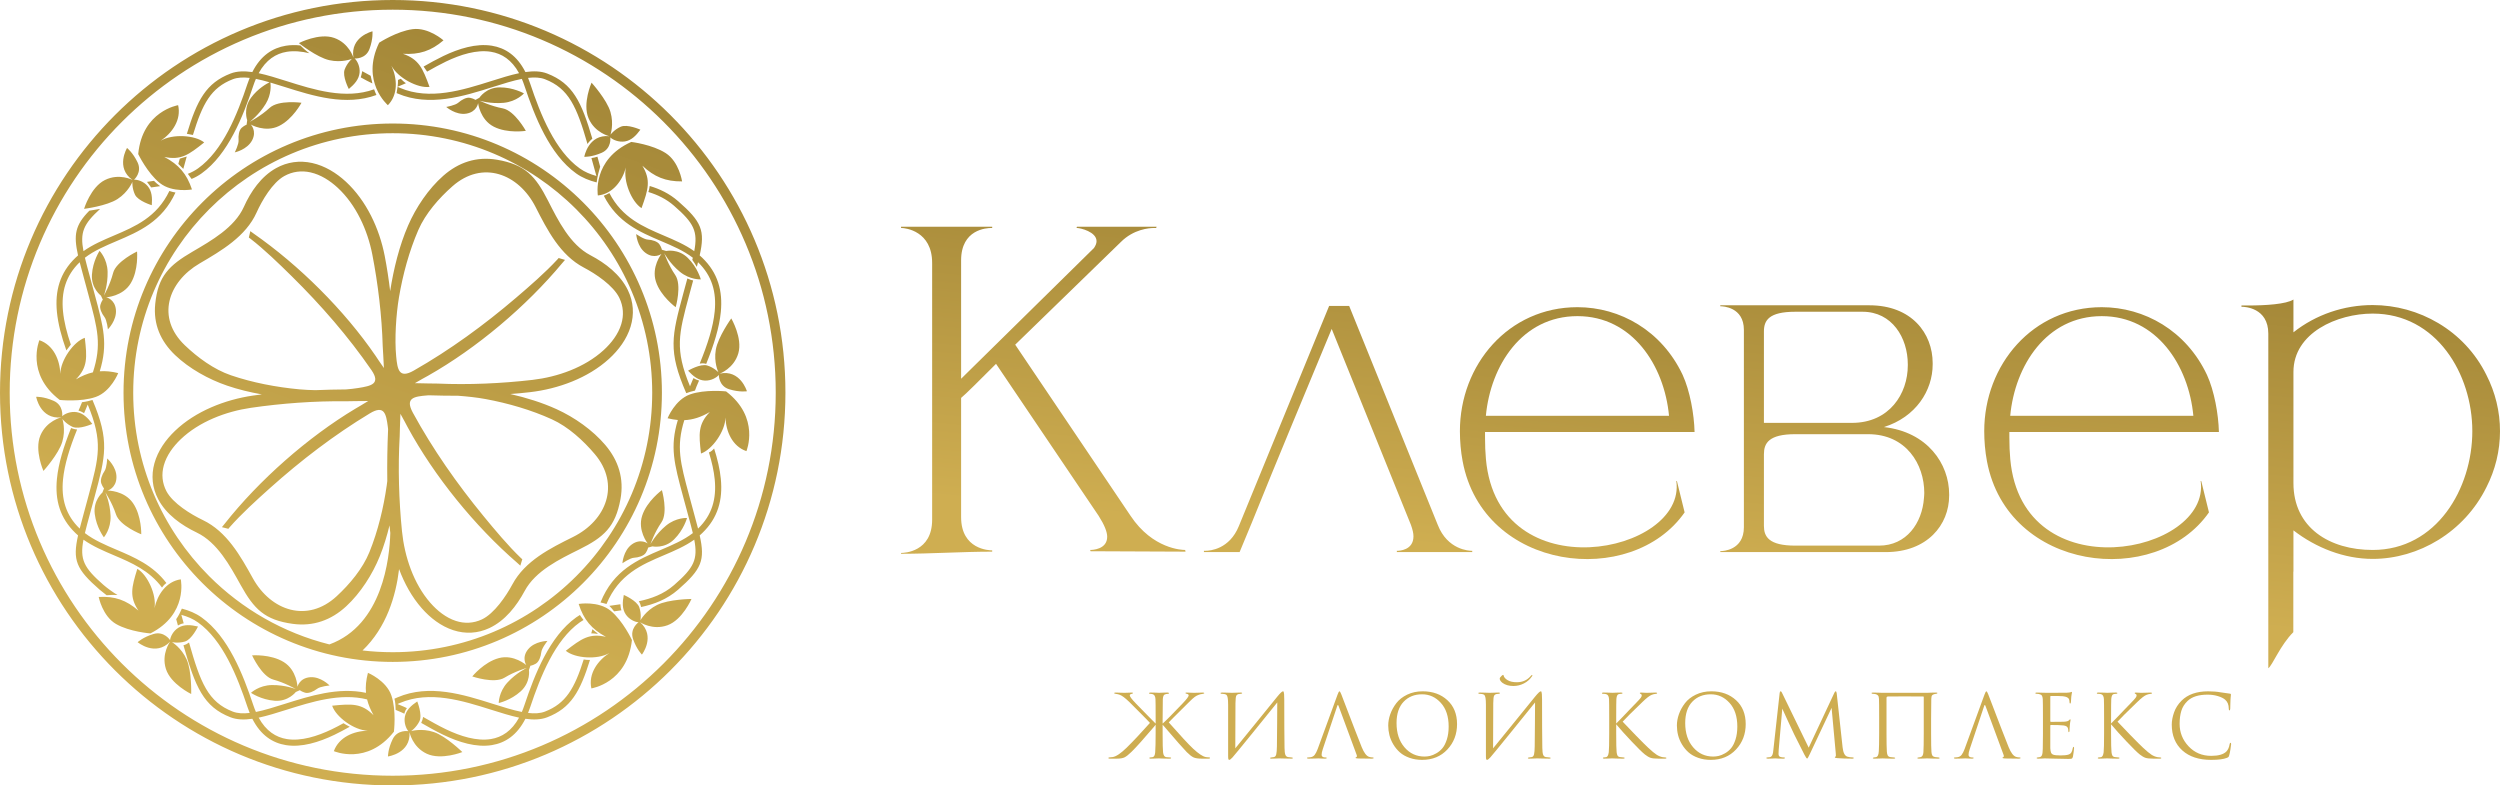
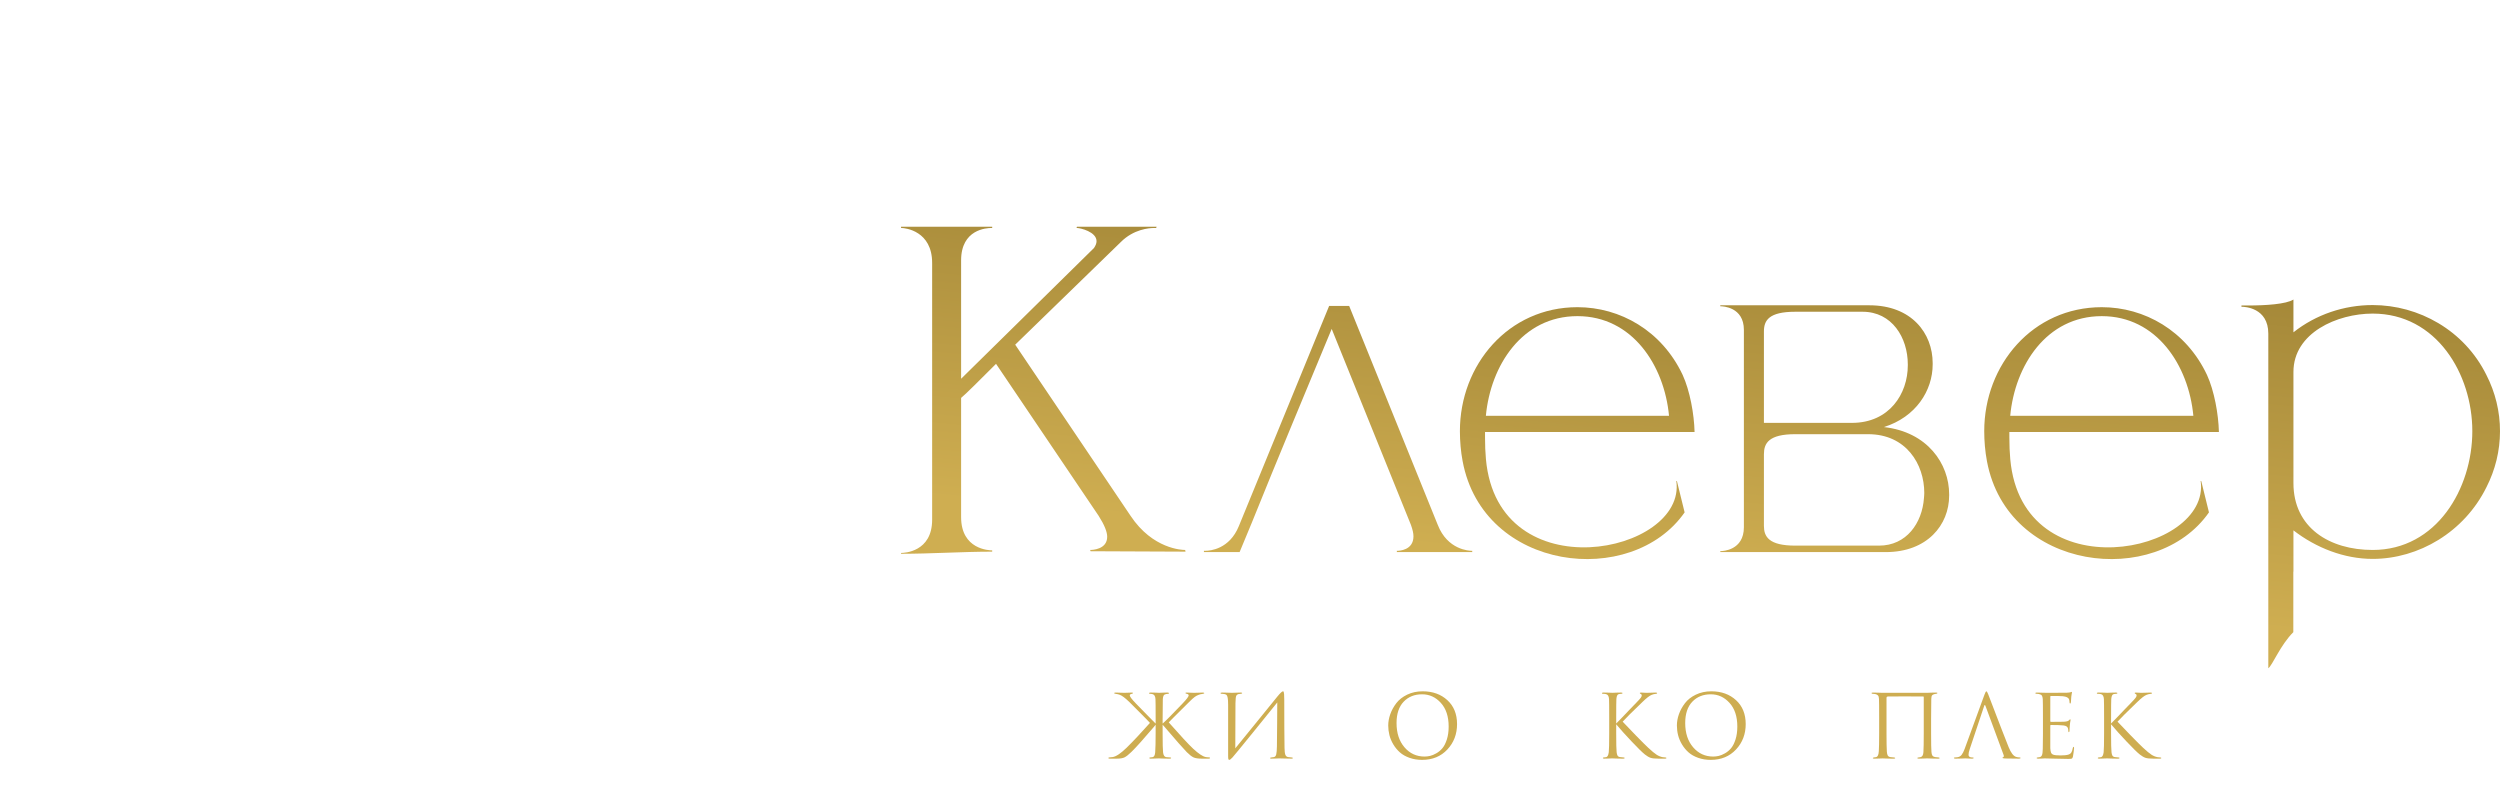
<svg xmlns="http://www.w3.org/2000/svg" xmlns:xlink="http://www.w3.org/1999/xlink" xml:space="preserve" width="271.229mm" height="85.212mm" version="1.1" style="shape-rendering:geometricPrecision; text-rendering:geometricPrecision; image-rendering:optimizeQuality; fill-rule:evenodd; clip-rule:evenodd" viewBox="0 0 8555.6 2687.91">
  <defs>
    <style type="text/css"> .fil3 {fill:#CEAD51;fill-rule:nonzero} .fil2 {fill:url(#id0)} .fil1 {fill:url(#id1)} .fil0 {fill:url(#id2)} </style>
    <linearGradient id="id0" gradientUnits="userSpaceOnUse" x1="4097.88" y1="1861.01" x2="4300.14" y2="39.34">
      <stop offset="0" style="stop-opacity:1; stop-color:#CFAE51" />
      <stop offset="1" style="stop-opacity:1; stop-color:#826924" />
    </linearGradient>
    <linearGradient id="id1" gradientUnits="userSpaceOnUse" xlink:href="#id0" x1="5891.85" y1="1967.28" x2="6094.85" y2="-93.47"> </linearGradient>
    <linearGradient id="id2" gradientUnits="userSpaceOnUse" xlink:href="#id0" x1="844.8" y1="1928.72" x2="2013.5" y2="-1356.2"> </linearGradient>
  </defs>
  <g id="Слой_x0020_1">
    <g id="_2253233511872">
-       <path class="fil0" d="M2279.74 858.91c0,0 40.92,-9.01 74.26,23.84 33.4,32.84 44.34,73.34 44.34,73.34 0,0 -37.42,2.26 -71.92,-26.23 -34.52,-28.5 -53.34,-63.42 -53.34,-63.42 0,0 14.13,40.48 37.66,74.58 23.5,34.09 1.65,110.34 1.65,110.34 0,0 -51.53,-37.45 -67.69,-87.74 -16.14,-50.33 18.95,-94.72 18.95,-94.72 0,0 -24.27,18.3 -54.03,-3.12 -29.69,-21.47 -32.39,-64.79 -32.39,-64.79 0,0 25.74,18.31 39.95,18.99 14.19,0.68 33.15,6.03 39.93,16.63 6.79,10.58 8.02,18.06 8.02,18.06l14.61 4.24zm-935.79 -436.2c254.37,0 484.7,103.13 651.41,269.84 166.7,166.7 269.83,397.03 269.83,651.41 0,254.37 -103.13,484.7 -269.83,651.41 -166.71,166.7 -397.04,269.83 -651.41,269.83 -254.38,0 -484.71,-103.13 -651.4,-269.83 -166.71,-166.71 -269.82,-397.04 -269.82,-651.41 0,-254.39 103.12,-484.71 269.82,-651.41 166.69,-166.71 397.03,-269.84 651.4,-269.84zm627.96 293.29c-160.69,-160.69 -382.73,-260.11 -627.96,-260.11 -245.22,0 -467.25,99.42 -627.95,260.11 -160.69,160.68 -260.11,382.71 -260.11,627.96 0,245.23 99.42,467.26 260.11,627.95 111.73,111.71 253.08,193.78 411.26,233.45 182.3,-66.32 206.13,-295.38 208.47,-381.48 -0.6,-4.75 -1.14,-9.49 -1.61,-14.23 -0.39,-3.89 -0.78,-7.77 -1.13,-11.69 -8.7,36.1 -19.55,71.84 -33.3,105.78 -25.11,62.09 -65.92,126 -115.13,171.39 -50.92,47.03 -112.63,69.32 -182.17,59.89 -96.66,-13.11 -133.2,-50.86 -178.82,-133.09 -36.53,-65.78 -79.7,-145.6 -150.12,-179.35 -52.37,-25.09 -104.56,-61.86 -132.15,-114.41 -20.33,-38.69 -24.5,-80.69 -12.88,-122.65 11.85,-42.86 38.67,-80.61 70.48,-111.04 70.51,-67.47 171.17,-106.76 266.61,-120.7 10.16,-1.5 20.34,-2.86 30.54,-4.13 -40.39,-7.16 -80.55,-16.83 -118.74,-29.88 -63.34,-21.63 -129.75,-58.39 -178.13,-104.66 -49.52,-47.34 -74.94,-105.44 -68.03,-174.67 9.54,-95.81 47.77,-132.44 127.65,-179.18 63.96,-37.43 144.1,-82.93 175.58,-152.96 23.67,-52.69 59.02,-104.32 110.58,-132.98 38.4,-21.31 80.67,-26.95 123.4,-17.47 43.44,9.65 82.71,33.88 115.16,63.83 70.54,65.11 114.83,160.72 132.99,253.91 7.77,39.84 13.81,80.23 18.69,120.69 11.99,-77.06 31.59,-155.84 61.44,-224.6 26.87,-61.95 69.53,-125.44 120.22,-170.05 52.56,-46.27 114.21,-66.8 183.93,-55 96.69,16.36 131.91,56.16 174.77,140.34 34.31,67.4 75.17,149.94 144.69,186.35 51.83,27.16 102.69,66.09 128.62,119.96 19.17,39.81 22.03,82.41 9.16,124.5 -13.11,42.92 -40.95,80.29 -73.79,110.24 -72.37,66 -173.99,102.85 -270.16,114.05 -22.49,2.61 -45.1,4.69 -67.73,6.35 54.51,12.49 108.95,29.36 158.55,51.95 61.08,27.83 123.34,71.47 166.71,122.69 45.12,53.28 64.52,115.02 51.87,184.64 -17.52,96.1 -57.14,130.89 -141.45,172.74 -67.48,33.47 -149.56,73.07 -186.54,141.99 -27.51,51.24 -66.76,101.69 -120.62,126.89 -39.64,18.57 -82.03,20.85 -123.49,7.4 -42.41,-13.74 -79.04,-42.18 -108.18,-75.35 -33.69,-38.38 -59.31,-84.65 -77.47,-133.78 -10.98,91.56 -42.94,199.88 -125.08,278.42 33.89,3.92 68.37,5.96 103.31,5.96 245.23,0 467.27,-99.42 627.96,-260.1 160.68,-160.69 260.09,-382.72 260.09,-627.95 0,-245.24 -99.41,-467.27 -260.09,-627.96zm-627.96 -716.01c371.11,0 707.12,150.45 950.31,393.64 243.2,243.21 393.64,579.2 393.64,950.33 0,371.11 -150.44,707.11 -393.64,950.31 -243.2,243.18 -579.2,393.64 -950.31,393.64 -371.11,0 -707.11,-150.45 -950.32,-393.64 -243.18,-243.21 -393.63,-579.2 -393.63,-950.31 0,-371.12 150.45,-707.12 393.63,-950.33 243.21,-243.18 579.2,-393.64 950.32,-393.64zm926.86 417.09c-237.2,-237.19 -564.9,-383.92 -926.86,-383.92 -361.97,0 -689.67,146.73 -926.87,383.92 -237.19,237.19 -383.91,564.9 -383.91,926.87 0,361.95 146.72,689.66 383.91,926.85 237.2,237.19 564.9,383.92 926.87,383.92 361.96,0 689.66,-146.73 926.86,-383.92 237.18,-237.19 383.92,-564.9 383.92,-926.85 0,-361.97 -146.74,-689.68 -383.92,-926.87zm-850.93 894.2c24.09,1.07 68.77,1.04 77.48,1.41 105.78,4.69 219.62,-0.35 324.94,-12.61 86.15,-10.01 178.54,-42.56 243.46,-101.8 26.34,-24.03 49.82,-54.33 60.33,-88.83 9.32,-30.53 7.34,-61.14 -6.52,-89.95 -20.38,-42.37 -81.1,-82.62 -121.53,-103.8 -81.21,-42.59 -125.13,-128.71 -165.05,-207.09 -58.1,-114.09 -181.56,-161.86 -284.62,-71.13 -45.97,40.46 -92.19,93.04 -116.83,149.82 -31.25,71.97 -53,152.53 -66.11,229.9 -10,59.23 -15.35,142.24 -9.64,202.19 4.29,45.13 9.63,77.64 60.1,48.87 123.73,-70.45 241.11,-156.13 349.34,-248.56 46.85,-39.97 100.96,-86.93 142.86,-132.36l3.77 -4.34 21.73 6.44 -9.16 10.6c-123.12,148.31 -292.95,291.45 -459.73,385.9 -5.6,3.15 -29.68,16.07 -44.84,25.33zm-106.09 -51.82c-0.65,-23.37 -3.83,-66.48 -4.07,-74.98 -2.85,-102.67 -15.97,-212.76 -35.62,-313.73 -16.25,-83.38 -55.53,-170.17 -118.78,-228.53 -26.05,-24.04 -57.93,-44.56 -92.92,-52.32 -31.04,-6.88 -61.55,-2.92 -89.45,12.57 -40.54,22.53 -76.35,83.7 -94.83,124.78 -36.87,82.04 -120.4,130.68 -194.89,174.27 -108.8,63.66 -149.35,185.73 -50.76,280.02 43.98,42.05 99.63,82.89 157.78,102.76 74.34,25.4 155.93,40.79 234.06,48.11 18.26,1.71 36.87,2.42 54.76,2.84 35.07,-1.46 70.32,-2.26 105.26,-2.52 13.95,-1.14 28.29,-2.65 42.39,-4.97 43.25,-7.02 77.07,-13.77 44.53,-61.09 -79.23,-115.16 -173.01,-222.82 -272.52,-320.91 -43.11,-42.51 -94.23,-92.24 -142.31,-129.29l-4.84 -3.43 5.09 -21.92 11.02 8.02c156.01,108.65 310.77,262.44 417.6,418.55 3.55,5.2 18.2,27.73 28.49,41.76zm11.61 386.65c-0.88,-59.09 0.21,-118.3 2.76,-177.34 -0.27,-2.61 -0.58,-5.25 -0.91,-7.86 -5.77,-45.24 -12.1,-76.08 -61.59,-46.22 -121.32,73.12 -236.01,161.06 -341.55,255.51 -45.32,40.57 -98.86,89.09 -139.01,135.07l-3.59 4.46 -22.03 -5.7 8.87 -10.92c117.98,-149.91 285.53,-297.24 448.09,-394.66 5.45,-3.28 28.82,-16.56 43.72,-26.13 -24.17,-0.32 -68.45,1.08 -77.2,0.96 -105.91,-1.37 -219.43,7.07 -324.39,22.37 -85.56,12.49 -177.07,47.3 -240.35,107.86 -25.49,24.39 -48.14,54.97 -57.66,89.39 -8.38,30.33 -5.5,60.46 9.16,88.38 21.67,41.2 83.8,79.09 124.54,98.56 82.3,39.46 128.67,122.75 171.12,199.26 61.9,111.59 186.69,153.79 286.7,61.43 44.56,-41.16 89.28,-94.47 112.26,-151.3 29.05,-71.81 48.46,-151.97 59.25,-228.7 0.67,-4.8 1.24,-9.62 1.8,-14.43zm141.81 -293.31c-1.7,0.13 -3.35,0.24 -5.03,0.38 -45.45,3.69 -76.88,8.54 -49.16,59.42 67.94,124.57 151.02,243.12 241.02,352.73 38.79,47.26 84.77,102.5 129.11,144.82l4.29 3.8 -6.76 21.83 -10.49 -9.51c-145.54,-125.82 -284.33,-296.89 -375.55,-465.18 -3.05,-5.62 -15.37,-29.63 -24.3,-44.92 -1.41,24.11 -1.97,68.51 -2.5,77.23 -6.11,105.75 -2.75,219.56 7.92,325.08 8.67,86.08 39.51,179.02 97.34,244.9 23.31,26.58 52.99,50.54 87.04,61.57 30.04,9.75 60.42,8.22 89.06,-5.19 42.27,-19.79 83.02,-80.13 104.45,-120.03 43.25,-80.5 128.9,-123.12 207.42,-162.07 114.27,-56.71 162.49,-179.64 74.42,-283.64 -39.34,-46.43 -90.73,-93.46 -146.64,-118.92 -70.76,-32.26 -150.26,-55.19 -226.65,-69.37 -30.7,-5.71 -63.38,-9.02 -94.13,-11.33 -33.41,0 -67.13,-0.53 -100.85,-1.58zm-270.36 1134.34c-16.88,9.44 -34.45,18.9 -52.5,27.59 -52.92,25.41 -112.32,43.88 -166,35.22 -45.32,-7.32 -86.05,-33.5 -114.79,-90.11 -27.71,3.97 -52.8,3.35 -74.53,-5.05 -92.75,-35.84 -120.96,-104.42 -161.23,-246.52 7.16,-1.49 14.37,-5.93 19.14,-9.37 38.88,137.69 65.33,203.73 149.65,236.32 16.39,6.32 35.91,7.24 57.89,4.65 -2.62,-6.37 -5.12,-13.06 -7.45,-20.07 -17.43,-52.32 -38.52,-109.73 -66.12,-161.86 -27.19,-51.32 -60.69,-97.37 -103.25,-127.87 -16.85,-12.08 -36.15,-20.14 -57.03,-25.96l8.05 29.06c-7.99,1.09 -14.74,4.28 -19.7,7.41l-6 -21.67c7.73,-10.6 14.51,-24.55 19.42,-36.11 24.4,6.45 47.2,15.62 67.52,30.17 45.49,32.62 80.98,81.22 109.55,135.2 28.16,53.16 49.67,111.69 67.44,165.05 2.78,8.24 5.71,15.98 8.86,23.26 29.86,-5.9 63.31,-16.46 98.83,-27.69 85.98,-27.18 183.56,-58.01 277.91,-37.75 -2.06,-21.43 0.2,-43.63 6.67,-68.49 0,0 62.81,26.06 80.33,77.81 17.52,51.77 8.54,123.71 8.54,123.71 -91.68,116.32 -205.55,66.49 -205.55,66.49 17.32,-47.93 68.33,-69.09 116.29,-69.88 -46.87,-1.42 -109.55,-47.4 -122.06,-85.64 67.53,-6.85 100.59,-8.62 141.61,32.47 -10.47,-18.69 -17.78,-36.32 -22.07,-54.01 -91.58,-22.74 -189.45,8.2 -275.34,35.34 -33.95,10.72 -66.12,20.89 -95.69,27.11 25.09,45.84 59.06,67.24 96.42,73.28 48.72,7.86 103.97,-9.56 153.64,-33.38 13.54,-6.54 27.01,-13.63 40.24,-20.87 4.96,3.11 12.48,7.61 21.31,12.15zm888.48 -2021c0,0 -50.24,-11.51 -71.34,-61.84 -21.1,-50.31 10.47,-121.4 10.47,-121.4 0,0 52.27,57.82 64.66,100.34 12.42,42.52 0.07,77.63 0.07,77.63 0,0 12.71,-17.26 35.16,-27.2 22.46,-9.94 67.3,10.19 67.3,10.19 -15.21,20.69 -31.11,36.66 -53.23,40.21 -21.38,3.4 -41.45,-5.79 -49.74,-13.82 0,0 5.05,37.49 -29.47,52.62 -34.54,15.17 -59.69,13.82 -59.69,13.82 0,0 13.62,-77.77 85.81,-70.55zm75.01 19.6c0,0 71.97,8.69 117.91,38.26 45.97,29.56 56.02,96.8 56.02,96.8 -56.21,0.54 -95.18,-15.31 -135.98,-53.75 29.92,49.78 20.16,81.39 -2.85,145.26 -34.06,-21.4 -63.49,-93.36 -53.48,-139.17 -12.38,46.31 -45.29,90.66 -95.98,95.84 0,0 -20.75,-122.55 114.36,-183.24zm302.51 792.95c0,0 48.62,-17.17 63.87,-69.55 15.23,-52.38 -24.17,-119.44 -24.17,-119.44 0,0 -45.4,63.41 -52.88,107.06 -7.51,43.63 8.76,77.14 8.76,77.14 0,0 -14.61,-15.71 -38.05,-23.06 -23.4,-7.32 -65.69,17.77 -65.69,17.77 17.46,18.83 35.08,32.88 57.46,33.88 21.63,0.98 40.52,-10.44 47.85,-19.36 0,0 -0.77,37.83 35.25,48.97 36.04,11.13 60.87,6.92 60.87,6.92 0,0 -22.38,-75.71 -93.27,-60.33zm21.92 60.79c0,0 -72.06,-7.9 -123.56,10.41 -51.48,18.31 -76.59,81.51 -76.59,81.51 12.3,3 23.93,4.99 35.14,5.96 -27.81,92.31 -12.74,148.3 18.3,263.39l15.78 58.16c6.91,25.32 12.77,46.79 17.2,65.48 -31.48,24.25 -69.3,40.36 -107.9,56.77 -80.3,34.17 -163.79,69.72 -208.16,180.69 7.48,1.54 15.33,3.4 20.58,5.26 41.9,-101.12 120.3,-134.52 195.81,-166.65 36.78,-15.63 72.91,-31.02 104.53,-53.56 13,67.95 -1.01,95.94 -68.86,155.19 -36.31,31.72 -78.21,46.57 -120.89,55.56 4.72,7.16 6.88,14.9 7.84,19.83 44.25,-9.6 87.94,-25.61 126.86,-59.61 80.42,-70.23 92.7,-100.34 73.65,-185.53 3.01,-2.57 5.94,-5.27 8.81,-8.06 53.5,-51.55 70.56,-113.11 63.53,-185.46 -3.16,-32.52 -11.22,-67.12 -23,-103.98 -4.6,5.37 -11.11,11.6 -17.71,13.56 10.14,32.78 17.03,63.56 19.82,92.39 6.42,65.87 -8.9,121.76 -57.04,168.23 -4.16,-16.47 -9.21,-34.84 -14.86,-55.61 -2.41,-8.75 -4.86,-17.74 -10.34,-38.18l-5.35 -19.88c-30.31,-112.38 -44.79,-166.25 -16.52,-257.44 29.68,-1.19 57.23,-10.33 87.44,-27.88 -40.46,41.67 -38.17,74.66 -30.31,142.09 38.05,-13.05 83.07,-76.46 83.77,-123.32 1.54,47.93 23.47,98.6 71.66,115.17 0,0 48.08,-114.59 -69.63,-204.47zm-844.25 -1004.89c0,0 22.59,-35.25 69.39,-35.56 46.81,-0.29 83.19,20.65 83.19,20.65 0,0 -24.9,28.04 -69.46,32.21 -44.55,4.19 -82.51,-7.27 -82.51,-7.27 0,0 38.58,18.69 79.29,26.23 40.72,7.56 79.11,76.97 79.11,76.97 0,0 -62.94,9.88 -109.9,-14.35 -46.99,-24.21 -53.47,-80.45 -53.47,-80.45 0,0 -4.28,30.09 -40.44,35.93 -36.2,5.79 -68.69,-22.98 -68.69,-22.98 0,0 31.16,-5.2 41.67,-14.76 10.53,-9.55 27.76,-19.13 40.01,-16.43 12.31,2.71 18.46,7.14 18.46,7.14l13.36 -7.34zm-342.89 -188.47c0,0 60.81,-39.51 115.01,-46.33 54.22,-6.82 105.07,38.31 105.07,38.31 -42.78,36.48 -82.83,49.32 -138.81,46.03 54.9,18.97 67.71,49.49 91.03,113.24 -39.85,5.43 -108.59,-30.9 -130.32,-72.42 20.22,43.46 23.43,98.61 -12.13,135.08 0,0 -94.53,-80.7 -29.86,-213.9zm-88.17 50.97c0,0 -14.57,-49.45 -66.07,-67.43 -51.51,-17.99 -120.52,17.84 -120.52,17.84 0,0 60.9,48.65 104.09,58.43 43.2,9.79 77.5,-4.67 77.5,-4.67 0,0 -16.46,13.76 -25.01,36.76 -8.57,23.02 14.27,66.54 14.27,66.54 19.72,-16.44 34.68,-33.28 36.86,-55.58 2.13,-21.55 -8.3,-41.03 -16.81,-48.8 0,0 37.72,2.77 50.74,-32.63 13.02,-35.39 10.15,-60.41 10.15,-60.41 0,0 -76.8,18.34 -65.2,89.95zm-755.88 418.81c0,0 -45.58,-24.12 -94.43,0.19 -48.86,24.28 -71.47,98.68 -71.47,98.68 0,0 77.36,-9.57 114.56,-33.64 37.18,-24.07 50.78,-58.71 50.78,-58.71 0,0 -1.65,21.39 8.84,43.57 10.46,22.19 57.58,36.28 57.58,36.28 2.03,-25.6 0.42,-48.07 -14,-65.23 -13.95,-16.55 -35.14,-22.71 -46.68,-22.05 0,0 28.34,-25.08 12.12,-59.12 -16.23,-34.04 -36.14,-49.44 -36.14,-49.44 0,0 -40.55,67.76 18.84,109.47zm19.42 -88.59c0,0 31.47,65.32 74.26,99.3 42.78,33.98 109.69,21.81 109.69,21.81 -17.64,-53.4 -45.22,-85.18 -94.73,-111.39 56.75,12.26 83.55,-7.15 136.58,-49.54 -31.23,-25.34 -108.84,-29.95 -148.98,-5.74 39.83,-26.67 71.21,-72.1 59.78,-121.76 0,0 -122.72,19.87 -136.6,167.32zm373.03 -115.69c0,0 -14.79,-39.17 12.9,-76.93 23.24,-31.66 54.11,-48.49 63.42,-53.09 -16.29,-4.69 -31.86,-8.73 -46.59,-11.63 -3.15,7.25 -6.08,14.98 -8.86,23.26 -17.77,53.33 -39.28,111.88 -67.44,165.03 -28.57,53.98 -64.05,102.59 -109.55,135.19 -10.75,7.71 -22.18,13.9 -34.18,18.97l-12.9 -17.46c12.42,-4.89 24.13,-10.91 34.81,-18.57 42.56,-30.5 76.06,-76.56 103.25,-127.88 27.59,-52.11 48.68,-109.55 66.12,-161.86 2.33,-7.02 4.83,-13.71 7.45,-20.05 -21.98,-2.6 -41.49,-1.7 -57.89,4.61 -74.41,28.76 -103.73,83.61 -136.31,190.69l-20.75 -4.03c34.78,-115.13 65.98,-173.92 149.5,-206.21 21.73,-8.41 46.82,-9.01 74.53,-5.05 28.74,-56.62 69.47,-82.79 114.79,-90.12 16.09,-2.61 32.69,-2.74 49.46,-1.02 8.64,8.65 19.53,18.62 31.08,26.75 -26.4,-6.5 -52.64,-8.97 -77.24,-5.01 -37.36,6.03 -71.33,27.45 -96.42,73.28 29.58,6.22 61.74,16.39 95.69,27.1 93.45,29.56 201.13,63.58 299.41,28.03 2.37,6.92 5.04,13.57 7.97,19.45 -105.1,38.51 -216.81,3.23 -313.73,-27.41 -16.88,-5.34 -33.3,-10.52 -49.08,-15.13 1.19,8.48 3.87,40.02 -15.99,72.71 -23.22,38.26 -55.05,61.9 -55.05,61.9 0,0 38.01,-19.81 68.36,-47.97 30.38,-28.18 108.96,-17.54 108.96,-17.54 0,0 -29.61,56.39 -77.07,79.6 -47.5,23.26 -96.5,-5.1 -96.5,-5.1 0,0 21.61,21.38 4.7,53.91 -16.96,32.49 -59.43,41.41 -59.43,41.41 0,0 14.43,-28.11 13.03,-42.27 -1.36,-14.14 1.22,-33.68 10.69,-41.92 9.52,-8.23 16.75,-10.54 16.75,-10.54l2.05 -15.08zm-500.61 600.17c0,0 -33.66,-24.91 -30.83,-71.65 2.83,-46.71 26.16,-81.62 26.16,-81.62 0,0 26.29,26.75 27.5,71.48 1.19,44.72 -12.76,81.86 -12.76,81.86 0,0 21.22,-37.24 31.48,-77.36 10.25,-40.17 82.07,-73.78 82.07,-73.78 0,0 5.65,63.42 -21.64,108.66 -27.32,45.27 -83.87,48 -83.87,48 0,0 29.78,6.27 33.16,42.76 3.35,36.5 -27.5,67.02 -27.5,67.02 0,0 -3.14,-31.47 -11.95,-42.6 -8.8,-11.16 -17.24,-28.95 -13.73,-41.04 3.55,-12.09 8.37,-17.92 8.37,-17.92l-6.44 -13.8zm-135.87 416.65c0,0 -50.24,11.52 -71.35,61.83 -21.09,50.33 10.47,121.42 10.47,121.42 0,0 52.29,-57.86 64.68,-100.36 12.39,-42.52 0.05,-77.63 0.05,-77.63 0,0 12.75,17.27 35.18,27.19 22.44,9.96 67.29,-10.19 67.29,-10.19 -15.21,-20.66 -31.1,-36.63 -53.23,-40.18 -21.38,-3.41 -41.44,5.79 -49.73,13.82 0,0 5.06,-37.5 -29.49,-52.65 -34.52,-15.15 -59.67,-13.79 -59.67,-13.79 0,0 13.63,77.77 85.81,70.55zm-5.1 -59.7c0,0 72.05,7.88 123.56,-10.42 51.48,-18.33 76.56,-81.51 76.56,-81.51 -22.86,-5.57 -43.43,-7.64 -63.16,-6.14 28.45,-93.28 13.41,-149.23 -17.82,-265l-15.79 -58.16c-6.89,-25.32 -12.77,-46.8 -17.2,-65.48 31.48,-24.24 69.32,-40.35 107.9,-56.75 76.75,-32.66 156.38,-66.56 202.02,-166.4 -7.35,-1.19 -14.3,-3.06 -20.8,-5.35 -43.13,90.15 -117.6,121.86 -189.46,152.44 -36.78,15.65 -72.91,31.02 -104.55,53.56 -12.18,-63.78 -0.59,-92.33 57,-144.61l-36.86 6.1c-48.72,49.44 -54.54,82.19 -38.73,153.06 -2.97,2.6 -5.91,5.26 -8.82,8.05 -53.49,51.57 -70.53,113.14 -63.49,185.5 3.93,40.49 15.43,84.29 32.33,131.57l15.27 -19.85c-13.9,-40.81 -23.36,-78.7 -26.75,-113.69 -6.37,-65.89 8.9,-121.77 57.07,-168.26 4.19,16.49 9.2,34.87 14.86,55.61 2.39,8.76 4.86,17.77 10.34,38.2l5.34 19.89c30.93,114.69 45.39,168.46 14.72,263.15 -19.11,4.38 -37.99,12.31 -58.06,23.97 40.45,-41.65 38.17,-74.68 30.28,-142.11 -38.03,13.07 -83.07,76.48 -83.77,123.35 -1.52,-47.93 -23.47,-98.62 -71.62,-115.18 0,0 -48.08,114.6 69.63,204.47zm2028.15 501.08c0,0 40.92,9 74.27,-23.83 33.39,-32.86 44.33,-73.36 44.33,-73.36 0,0 -37.44,-2.25 -71.93,26.24 -34.53,28.49 -53.32,63.41 -53.32,63.41 0,0 14.11,-40.47 37.66,-74.58 23.5,-34.09 1.64,-110.32 1.64,-110.32 0,0 -51.52,37.41 -67.68,87.74 -16.18,50.33 18.95,94.74 18.95,94.74 0,0 -24.3,-18.31 -54.03,3.13 -29.71,21.42 -32.41,64.74 -32.41,64.74 0,0 25.75,-18.29 39.94,-19 14.21,-0.66 33.17,-6.03 39.94,-16.62 6.79,-10.59 8.02,-18.05 8.02,-18.05l14.62 -4.23zm-42.09 259.5c0,0 42.57,29.12 93.85,10.47 51.26,-18.6 82.13,-89.99 82.13,-89.99 0,0 -77.96,0.78 -117.62,20.52 -39.67,19.7 -57.09,52.59 -57.09,52.59 0,0 4.06,-21.05 -3.86,-44.31 -7.9,-23.22 -53.1,-42.54 -53.1,-42.54 -4.91,25.2 -5.84,47.74 6.54,66.4 11.99,18 32.38,26.51 43.87,27.16 0,0 -30.95,21.72 -18.71,57.38 12.3,35.66 30.36,53.21 30.36,53.21 0,0 47.92,-62.74 -6.36,-110.9zm-27.85 61.05c0,0 -30.59,-65.74 -72.93,-100.28 -42.35,-34.53 -109.39,-23.26 -109.39,-23.26 16.92,53.62 44.07,85.77 93.26,112.64 -56.62,-13.01 -83.67,6.05 -137.25,47.72 30.9,25.77 108.46,31.41 148.91,7.73 -40.2,26.15 -72.2,71.17 -61.41,120.96 0,0 122.97,-18.25 138.82,-165.49zm-352.45 102.32c0,0 6.77,41.34 -27.82,72.89 -34.57,31.54 -75.6,40.33 -75.6,40.33 0,0 -0.26,-37.5 30.04,-70.42 30.3,-32.93 66.19,-49.82 66.19,-49.82 0,0 -41.18,11.91 -76.48,33.58 -35.31,21.65 -110.28,-4.3 -110.28,-4.3 0,0 40.15,-49.44 91.25,-62.85 51.11,-13.44 93.58,24.01 93.58,24.01 0,0 -16.99,-25.25 6.01,-53.77 23,-28.55 66.42,-28.91 66.42,-28.91 0,0 -19.68,24.73 -21.13,38.89 -1.43,14.13 -7.8,32.77 -18.76,38.98 -10.92,6.21 -18.48,7.02 -18.48,7.02l-4.97 14.38zm-408.65 213.13c0,0 9.56,50.66 59.03,73.69 49.44,23.03 121.71,-5.74 121.71,-5.74 0,0 -55.76,-54.48 -97.78,-68.54 -41.97,-14.02 -77.58,-3.07 -77.58,-3.07 0,0 17.77,-12.05 28.58,-34.08 10.81,-22.03 -7.56,-67.63 -7.56,-67.63 -21.27,14.38 -37.84,29.65 -42.24,51.62 -4.25,21.22 4.19,41.64 11.88,50.24 0,0 -37.28,-6.5 -53.76,27.4 -16.48,33.92 -16.12,59.11 -16.12,59.11 0,0 78.26,-10.6 73.84,-83.01zm-819.41 -309.86c0,0 -30.82,41.35 -14.33,93.33 16.49,52.02 86.52,85.78 86.52,85.78 0,0 2.44,-77.92 -15.62,-118.35 -18.08,-40.44 -50.21,-59.23 -50.21,-59.23 0,0 20.87,4.94 44.38,-2.03 23.56,-6.95 44.71,-51.33 44.71,-51.33 -24.98,-5.91 -47.44,-7.8 -66.6,3.85 -18.48,11.23 -27.84,31.24 -28.94,42.73 0,0 -20.44,-31.84 -56.55,-21.05 -36.14,10.79 -54.43,28.12 -54.43,28.12 0,0 60.74,50.45 111.08,-1.81zm-67.44 -28.25c0,0 -71.09,-5.31 -117.59,-32.25 -46.47,-26.94 -59.37,-92.53 -59.37,-92.53 55.21,-3.06 94.16,10.76 135.98,46.64 -31.63,-47.51 -23.51,-79.01 -3.81,-142.78 34.44,19.46 66.57,88.83 58.85,134.26 10.07,-46.06 40.39,-91.1 89.9,-98.46 0,0 25.94,119.39 -103.97,185.13zm-164.21 -482.14c0,0 -32.03,27.04 -26.21,73.48 5.79,46.45 31.3,79.75 31.3,79.75 0,0 24.52,-28.33 22.87,-73.03 -1.64,-44.73 -17.94,-80.89 -17.94,-80.89 0,0 23.57,35.82 36.34,75.22 12.78,39.42 86.61,68.4 86.61,68.4 0,0 1.61,-63.68 -28.53,-107.08 -30.11,-43.42 -86.74,-42.54 -86.74,-42.54 0,0 29.32,-8.14 30.37,-44.79 1.04,-36.63 -31.71,-65.12 -31.71,-65.12 0,0 -1.12,31.57 -9.21,43.26 -8.09,11.68 -15.35,30 -11.08,41.83 4.31,11.81 9.46,17.35 9.46,17.35l-5.53 14.16zm661.76 682.69c0,0 -25.35,33.35 -72.02,29.94 -46.7,-3.41 -81.28,-27.14 -81.28,-27.14 0,0 27.04,-25.97 71.77,-26.63 44.76,-0.66 81.7,13.77 81.7,13.77 0,0 -36.97,-21.68 -76.98,-32.42 -40.01,-10.74 -72.75,-82.97 -72.75,-82.97 0,0 63.49,-4.89 108.41,22.98 44.91,27.85 46.94,84.45 46.94,84.45 0,0 6.64,-29.68 43.17,-32.62 36.53,-2.93 66.66,28.32 66.66,28.32 0,0 -31.5,2.74 -42.75,11.42 -11.25,8.68 -29.16,16.88 -41.18,13.19 -12.04,-3.67 -17.83,-8.57 -17.83,-8.57l-13.87 6.27zm337.7 22.79c3.5,-1.57 7.06,-3.11 10.67,-4.65 108.75,-46.41 225.58,-9.48 326.41,22.4 35.52,11.23 68.97,21.79 98.86,27.69 3.12,-7.28 6.06,-15.02 8.8,-23.26 17.79,-53.36 39.29,-111.89 67.45,-165.05 28.58,-53.98 64.06,-102.59 109.56,-135.2 4.18,-3 8.49,-5.76 12.85,-8.32 2.89,4.43 7.07,10.42 12.37,17.16 -4.46,2.51 -8.8,5.26 -12.97,8.26 -42.55,30.5 -76.05,76.55 -103.23,127.87 -27.61,52.13 -48.68,109.54 -66.14,161.86 -2.33,7.01 -4.81,13.69 -7.42,20.07 21.95,2.59 41.48,1.68 57.88,-4.65 71.49,-27.62 101.37,-79.32 132.52,-178.32 7.24,1.24 14.48,1.93 21.47,1.65 -33.6,108.59 -65.39,164.91 -146.44,196.24 -21.72,8.4 -46.8,9.02 -74.53,5.05 -28.73,56.61 -69.47,82.8 -114.82,90.11 -53.66,8.67 -113.06,-9.8 -165.95,-35.22 -26.6,-12.75 -52.11,-27.26 -75.84,-40.82 2.61,-5.28 5.33,-12.38 6.4,-20.49l2.06 1.17c24.09,13.76 50.13,28.63 76.41,41.27 49.65,23.82 104.92,41.24 153.65,33.38 37.37,-6.03 71.32,-27.44 96.4,-73.28 -29.6,-6.23 -61.74,-16.4 -95.67,-27.11 -97.43,-30.8 -210.28,-66.48 -311.91,-23.13 -2.82,1.2 -5.64,2.42 -8.45,3.66 7.03,2.88 14.08,5.86 21.16,8.93 3.57,1.54 7.22,3.23 10.95,5.05 -2.99,4.03 -6.82,10.49 -8.62,19.1 -3.67,-1.78 -7.2,-3.44 -10.62,-4.91 -6.44,-2.79 -12.87,-5.5 -19.24,-8.14 -0.05,-9.8 -0.73,-25.18 -4.03,-38.37zm998.58 -1045.54c-63.07,-144.74 -49.2,-196.33 -10.49,-339.83l14.29 -52.73c9.01,4.22 15.4,6.14 19.83,6.9 -1.93,7.17 -4.37,16.05 -8.47,31.35l-5.35 19.89c-35.75,132.61 -49.55,183.75 3.07,310.91 2.56,-6.71 5.32,-13.47 8.37,-20.25l3.58 -8.02c5.85,4.31 13.21,7.05 19.07,8.7l-3.51 7.86c-3.96,8.86 -7.47,17.63 -10.51,26.37 -11.15,2.31 -21.49,5.66 -29.88,8.84zm20.71 -456.22c0.63,-2.48 1.2,-4.89 1.77,-7.26 -31.48,-24.24 -69.3,-40.35 -107.9,-56.75 -73.89,-31.44 -150.43,-64.04 -196.77,-155.44 5.51,-2.07 11.9,-5.02 19.11,-9.07 43.58,84.64 116,115.44 185.89,145.2 36.78,15.65 72.91,31.02 104.53,53.56 13,-67.96 -1.01,-95.92 -68.86,-155.2 -26.98,-23.53 -56.99,-37.79 -88.14,-47.24 1.77,-5.32 3.69,-12.47 4.57,-20.63 34.03,10.14 67.13,25.69 97.37,52.09 80.42,70.23 92.7,100.35 73.65,185.53 3.01,2.6 5.94,5.26 8.81,8.05 53.5,51.57 70.56,113.14 63.53,185.5 -5.16,53.36 -23.56,112.45 -50.01,177.7 -7.53,-2.63 -15.71,-2.14 -22.27,-0.88 27.29,-66.31 46.27,-125.86 51.39,-178.79 6.42,-65.89 -8.9,-121.77 -57.04,-168.26 -1.3,5.12 -2.68,10.39 -4.1,15.89 -4.84,-8.43 -10.94,-17.47 -15.54,-23.99zm-327.43 -265c-25.35,-6.47 -49.08,-15.76 -70.11,-30.85 -45.5,-32.6 -80.98,-81.21 -109.56,-135.19 -28.15,-53.15 -49.66,-111.7 -67.45,-165.03 -2.75,-8.28 -5.68,-16.01 -8.8,-23.26 -29.89,5.87 -63.34,16.43 -98.86,27.67 -100.83,31.88 -217.66,68.8 -326.41,22.4l-3.36 -1.44c1.13,-5.97 2.44,-13.59 3.41,-21.43 2.68,1.2 5.41,2.37 8.14,3.56 101.62,43.31 214.47,7.66 311.91,-23.16 33.93,-10.71 66.07,-20.89 95.67,-27.1 -25.08,-45.83 -59.03,-67.25 -96.4,-73.28 -48.73,-7.87 -103.99,9.56 -153.65,33.4 -22.05,10.58 -43.94,22.76 -64.66,34.54l-12.06 -17.28c21.36,-12.16 44.1,-24.85 67.69,-36.16 52.88,-25.39 112.28,-43.88 165.95,-35.21 45.35,7.32 86.09,33.49 114.82,90.12 27.73,-3.96 52.81,-3.36 74.53,5.05 87.49,33.8 117.56,96.74 154.48,223 -4.78,4.05 -11.49,10.38 -16.6,18.05 -36.67,-127.65 -64.18,-190.11 -145.43,-221.51 -16.4,-6.3 -35.92,-7.21 -57.88,-4.61 2.61,6.34 5.09,13.03 7.42,20.05 17.46,52.32 38.52,109.75 66.14,161.86 27.18,51.32 60.68,97.38 103.23,127.88 16.86,12.07 36.17,20.09 57.06,25.94l-11.42 -41.17 -5.58 -20.2c6.85,-0.9 13.91,-2.35 20.46,-4.69l5.34 19.3 4.1 14.85c-3.46,11.16 -9.23,31.85 -12.1,53.9zm84.87 1464.36l-3.64 0.5c-7.24,0.99 -14.44,2.01 -21.53,3.05 -4.31,-5.7 -10.57,-13.56 -16.09,-18.8 11.41,-1.8 23.02,-3.4 34.74,-5.04l2.99 -0.42c0.24,6.01 1.09,13.72 3.54,20.71zm-81.48 78.9l-0.52 1.83c-4.61,-0.83 -12.36,-1.91 -21.24,-1.82l3.92 -14.15c7.43,6.47 13.92,11.33 17.84,14.14zm-1680.28 -130.46c-4.63,-3.47 -19.64,-15.3 -24.13,-19.23 -80.44,-70.23 -92.71,-100.34 -73.67,-185.53 -2.97,-2.57 -5.91,-5.27 -8.82,-8.06 -53.49,-51.55 -70.53,-113.11 -63.49,-185.46 5.06,-52.36 22.85,-110.19 48.47,-173.96 5.34,2.09 12.94,4.49 20.6,4.97 -25.57,63.17 -43.29,120.1 -48.23,170.96 -6.37,65.87 8.9,121.76 57.07,168.23 4.19,-16.47 9.2,-34.84 14.86,-55.61 2.39,-8.75 4.86,-17.74 10.34,-38.18l5.34 -19.88c35.76,-132.62 49.52,-183.77 -3.07,-310.91 -2.55,6.71 -5.33,13.47 -8.37,20.23l-4.13 9.24c-4.16,-2.68 -11.07,-6.52 -19.11,-8.65l4.08 -9.13c3,-6.62 5.69,-13.19 8.14,-19.73 13.77,-1.32 28.73,-5.49 35.67,-7.61 59.15,138.81 45.08,191.07 7.1,331.96l-15.79 58.16c-6.89,25.32 -12.77,46.79 -17.2,65.48 31.48,24.25 69.32,40.36 107.9,56.77 61.48,26.15 124.79,53.11 171.01,114.1 -7.04,4.98 -11.95,10.91 -15.04,15.5 -43.79,-59.03 -104.92,-85.05 -164.2,-110.3 -36.78,-15.63 -72.91,-31.02 -104.55,-53.56 -12.99,67.95 1,95.94 68.89,155.19 11.83,10.32 34.68,26.99 47.5,34.12 -12.01,-0.64 -25.26,-0.09 -37.17,0.89zm909.44 -1751.55c-12.33,-5.69 -25.68,-12.83 -39.82,-20.76 1.81,-5.81 3.91,-13.54 5.04,-21.21 10.16,5.73 19.83,11.08 28.9,15.76 1.44,7.4 3.38,16.6 5.88,26.22zm87.71 -11.91c3.2,-1.34 6.4,-2.71 9.62,-4.09 4.73,5.03 10.72,10.83 17.53,15.08 -2.62,1.21 -5.2,2.39 -7.72,3.48 -6.96,3.01 -13.91,5.95 -20.83,8.81 1,-8.07 1.65,-16.34 1.4,-23.28zm-723.01 261.98l-7.04 25.52 -4.7 16.91 -17.04 -17.04 1.51 -5.47 3.51 -12.6 23.77 -7.32zm-90.8 101.51l-6.81 0.93c-7.98,1.11 -15.98,2.21 -24.02,3.4 -4.6,-5.7 -10.05,-13.08 -14.37,-19.04 7.97,-1.26 15.9,-2.41 23.83,-3.52 4.78,4.93 11.96,11.65 21.38,18.23z" />
      <g>
        <path class="fil1" d="M3083.62 1895.2c102.03,0 209.9,-7.29 311.91,-7.29l0 -4.38c-10.21,0 -106.39,-2.91 -106.39,-113.69l0 -408.1c16.03,-13.12 61.21,-58.31 119.53,-116.59l351.26 520.34c20.4,32.06 29.14,55.37 29.14,71.41 0,43.73 -51.01,45.19 -58.3,45.19l1.47 4.37 325.01 1.46 -1.45 -5.82c-10.2,0 -110.76,-2.92 -186.57,-116.6l-394.97 -585.93 361.45 -351.27c43.73,-43.73 96.21,-48.09 113.7,-48.09l7.28 0 1.46 -4.38 -272.55 0 -1.45 4.38 1.45 0c11.65,0 67.03,13.12 67.03,45.18 0,7.29 -2.91,14.57 -8.73,23.32l-454.76 447.46 0 -405.19c0,-106.4 87.45,-110.77 103.47,-110.77l2.92 0 0 -4.38 -311.91 0 0 4.38 1.47 0c13.11,0 104.93,10.2 104.93,119.52l0 878.88c0,110.79 -96.19,113.7 -106.39,113.7l0 2.91zm4679.09 391.75c14.56,-10.52 40.38,-78.2 85.58,-123.59l0 -206.87 0.4 0 0 -141.46c77.26,59.76 173.46,97.66 271.1,97.66 157.42,0 313.39,-91.83 389.16,-244.86 30.61,-59.77 46.64,-125.35 46.64,-192.4 0,-67.04 -16.03,-132.63 -46.64,-192.4 -75.77,-153.03 -231.74,-239.03 -389.16,-239.03 -97.64,0 -193.84,32.06 -271.1,93.28l0 -112.23c-24.78,16.04 -96.19,20.4 -154.49,20.4l-23.35 0 0 4.38 1.47 0c8.74,0 90.38,2.92 90.38,91.82l0 1145.29zm357.09 -404.86c-147.22,0 -271.1,-75.8 -271.1,-228.84l0 -380.41c0,-134.1 150.14,-199.68 271.1,-199.68 218.63,0 341.07,206.97 341.07,402.27 0,196.78 -122.44,406.66 -341.07,406.66zm-560.21 -128.59l-26.28 -106.82 -2.18 -0.83c35.74,249.37 -610.48,380.69 -651.55,-74.55 -2.08,-23.27 -3.06,-47.93 -3.06,-74.01l0 -18.94 717.1 0c-1.46,-61.22 -16.05,-141.39 -40.81,-195.32 -71.44,-151.58 -214.27,-231.75 -360.03,-231.75 -236.12,0 -402.26,196.76 -402.26,424.14 0,34.77 3.03,69.36 9.3,102.98 70.59,377.3 577.84,436.11 759.75,175.09zm-53.42 -330.53l-626.73 0c16.03,-172 123.88,-341.07 313.36,-341.07 188.03,0 297.35,169.07 313.37,341.07zm-1469.63 24.2l0 -312.86c0,-37.58 16.57,-67.44 107.22,-67.44l230.41 0c100.6,0 154.78,88.51 154.78,180.2l0 3.32c0,97.24 -63.06,196.78 -191.25,196.78l-301.17 0zm0 107.24c0,-37.59 16.57,-68.55 107.22,-68.55l249.22 0c130.45,0 192.35,102.82 192.35,201.2 0,5.53 -0.71,12.21 -1.11,17.69 -6.18,85.14 -59.73,162.51 -153.65,162.51l-286.81 0c-90.6,0 -107.22,-30.96 -107.22,-67.44l0 -245.41zm-68.54 249.85c0,79.6 -72.97,81.8 -79.61,81.8l-1.11 0 0 3.32 566.49 0c141.51,0 216.67,-92.81 216.67,-193.46l0 -4.42c0,-103.92 -74.07,-213.37 -223.31,-229.95 109.46,-34.26 166.93,-124.91 166.93,-214.47l0 -4.43c0,-101.7 -71.91,-197.88 -216.67,-197.88l-510.11 0 0 3.32 1.11 0c6.64,0 79.61,2.2 79.61,80.71l0 675.47zm-1419.37 -757.36l-308.99 753.55c-32.06,78.72 -97.64,84.54 -115.16,84.54l-4.36 0 0 4.37 122.12 0 41.9 -100.94c88.93,-220.93 181.76,-441.87 273.25,-662.8l271.08 670.47c5.85,16.03 8.76,29.15 8.76,39.36 0,48.09 -49.57,49.55 -55.39,49.55l-1.47 0 0 4.37 257.98 0 0 -4.37 -1.45 0c-8.74,0 -83.08,-2.92 -116.6,-88.91l-303.15 -749.18 -68.52 0z" />
        <path class="fil2" d="M5765.21 1753.5l-26.3 -106.82 -2.18 -0.83c35.74,249.37 -610.46,380.69 -651.53,-74.55 -2.1,-23.27 -3.08,-47.93 -3.08,-74.01l0 -18.94 717.1 0c-1.46,-61.22 -16.04,-141.39 -40.8,-195.32 -71.42,-151.58 -214.27,-231.75 -360.01,-231.75 -236.12,0 -402.28,196.76 -402.28,424.14 0,34.77 3.03,69.36 9.32,102.98 70.59,377.3 577.84,436.11 759.75,175.09zm-53.42 -330.53l-626.75 0c16.03,-172 123.89,-341.07 313.38,-341.07 188.01,0 297.33,169.07 313.37,341.07z" />
      </g>
      <g>
        <path class="fil3" d="M3978.79 2456.86l0 19.45c11.56,-10.18 34.4,-33.21 68.52,-69.13 13.78,-14.36 20.65,-23.54 20.65,-27.53 0,-2.59 -2.3,-4.38 -6.88,-5.38 -2.79,-0.61 -4.19,-1.4 -4.19,-2.4 0,-1.2 1.4,-1.79 4.19,-1.79 2.19,0 5.97,0.15 11.37,0.44 5.38,0.3 9.97,0.45 13.76,0.45 3.38,0 8.87,-0.15 16.45,-0.45 7.57,-0.3 12.07,-0.44 13.46,-0.44 3.39,0 5.1,0.69 5.1,2.09 0,1 -1.8,1.79 -5.4,2.4 -5.99,0.79 -10.56,1.89 -13.77,3.28 -4.59,1.6 -9.08,3.99 -13.46,7.18 -4.38,3.19 -10.78,8.98 -19.16,17.36 -5.19,5.18 -13.65,13.62 -25.42,25.29 -11.78,11.66 -21.55,21.4 -29.32,29.17 -7.8,7.78 -12.77,12.87 -14.98,15.26 40.1,45.49 68.03,75.61 83.8,90.37 17.95,16.56 31.91,25.94 41.88,28.12 3.4,0.8 7.2,1.2 11.37,1.2 2.79,0 4.19,0.7 4.19,2.1 0,1.59 -1.7,2.39 -5.09,2.39l-22.44 0c-12.96,0 -22.6,-1.45 -28.88,-4.34 -6.28,-2.89 -14.02,-8.93 -23.19,-18.1 -11.77,-11.97 -36.81,-40.4 -75.12,-85.29 -0.8,-1 -2.04,-2.4 -3.73,-4.19 -1.7,-1.79 -2.94,-3.19 -3.74,-4.18l0 29.32c0,34.91 0.49,56.55 1.49,64.94 1.01,10.37 4.89,15.96 11.68,16.75 4.98,0.6 8.97,0.9 11.96,0.9 2.6,0 3.9,0.61 3.9,1.8 0,1.59 -1.51,2.39 -4.49,2.39 -4.79,0 -10.13,-0.05 -16.02,-0.15 -5.89,-0.11 -10.72,-0.25 -14.51,-0.45 -3.79,-0.2 -5.77,-0.3 -5.98,-0.3 -0.2,0 -2.14,0.05 -5.83,0.15 -3.69,0.1 -7.88,0.24 -12.56,0.44 -4.7,0.2 -8.34,0.3 -10.94,0.3 -2.79,0 -4.18,-0.8 -4.18,-2.39 0,-1.2 1.09,-1.8 3.3,-1.8 2.39,0 4.99,-0.3 7.77,-0.9 5.2,-0.99 8.2,-6.58 8.98,-16.75 0.99,-13.96 1.5,-35.61 1.5,-64.94l0 -29.32c-1.19,1.59 -3.28,4.18 -6.28,7.78 -35.1,41.29 -60.55,69.62 -76.3,84.98 -9.57,9.38 -17.41,15.61 -23.49,18.71 -6.08,3.09 -15.31,4.64 -27.68,4.64l-23.33 0c-3.01,0 -4.49,-0.69 -4.49,-2.09 0,-1.6 1.49,-2.4 4.49,-2.4 0.59,0 3.79,-0.3 9.57,-0.9 11.77,-1.59 27.74,-12.16 47.87,-31.72 21.95,-21.54 48.69,-49.97 80.2,-85.28 -2.79,-3.39 -15.11,-16.02 -36.95,-37.86 -21.84,-21.85 -33.07,-33.07 -33.65,-33.66 -14.38,-13.97 -25.45,-22.24 -33.22,-24.84 -3.79,-1.4 -8.09,-2.39 -12.88,-2.99 -3.79,-0.61 -5.68,-1.4 -5.68,-2.4 0,-1.4 1.79,-2.09 5.39,-2.09 1.4,0 5.83,0.15 13.31,0.44 7.49,0.3 12.91,0.45 16.3,0.45 3.79,0 8.43,-0.15 13.92,-0.45 5.49,-0.3 9.44,-0.44 11.83,-0.44 2.39,0 3.59,0.6 3.59,1.79 0,1 -1.3,1.79 -3.88,2.4 -4.8,0.99 -7.19,2.79 -7.19,5.38 0,4.19 7.09,13.57 21.25,28.13 7.38,7.78 19.89,20.59 37.55,38.46 17.66,17.85 27.58,27.87 29.77,30.07l0 -19.45c0,-36.71 -0.19,-58.25 -0.59,-64.64 -0.6,-9.77 -4,-15.35 -10.19,-16.75 -2.98,-0.8 -6.07,-1.2 -9.27,-1.2 -1.59,0 -2.39,-0.61 -2.39,-1.8 0,-1.59 1.59,-2.39 4.78,-2.39 3.01,0 6.83,0.05 11.54,0.15 4.67,0.1 8.82,0.25 12.41,0.45 3.6,0.2 5.48,0.3 5.68,0.3 0.21,0 2.09,-0.1 5.69,-0.3 3.58,-0.2 7.68,-0.35 12.26,-0.45 4.59,-0.1 8.19,-0.15 10.78,-0.15 3.19,0 4.78,0.8 4.78,2.39 0,1.2 -0.78,1.8 -2.39,1.8 -1.4,0 -3.89,0.3 -7.48,0.9 -3.98,0.79 -6.74,2.49 -8.22,5.08 -1.5,2.6 -2.45,6.59 -2.85,11.97 -0.39,6.39 -0.59,27.93 -0.59,64.64z" />
        <path class="fil3" d="M4228.08 2405.69l-0.61 155.3c13.96,-16.95 39.66,-48.52 77.06,-94.7 37.4,-46.19 59.6,-73.57 66.59,-82.14 9.97,-12.17 16.45,-18.25 19.44,-18.25 1.2,0 2.04,0.55 2.55,1.65 0.51,1.1 0.95,3.74 1.35,7.93 0.4,4.18 0.6,10.47 0.6,18.85 0,72.82 0.31,127.88 0.91,165.18 0.19,11.17 1.14,19.01 2.84,23.5 1.7,4.48 4.84,7.12 9.42,7.92 2.2,0.4 6.09,0.8 11.68,1.2 2.99,0.2 4.47,0.91 4.47,2.1 0,1.4 -1.49,2.09 -4.47,2.09 -4.19,0 -11.98,-0.15 -23.35,-0.44 -11.36,-0.3 -17.55,-0.45 -18.54,-0.45 -1.8,0 -5.74,0.15 -11.83,0.45 -6.08,0.3 -11.12,0.44 -15.1,0.44 -3.01,0 -4.49,-0.6 -4.49,-1.79 0,-1.4 1.48,-2.2 4.49,-2.4 4.38,-0.4 7.28,-0.79 8.67,-1.2 3.98,-0.8 6.62,-3.99 7.93,-9.57 1.29,-5.59 2.04,-14.67 2.24,-27.24 0.4,-18.15 0.64,-44.33 0.75,-78.55 0.11,-34.21 0.24,-58.1 0.45,-71.67 -15.16,18.96 -43.14,53.57 -83.94,103.84 -40.8,50.27 -63.9,78.41 -69.29,84.38 -5.18,5.59 -8.86,8.38 -11.06,8.38 -1.59,0 -2.64,-0.96 -3.14,-2.85 -0.49,-1.9 -0.75,-5.73 -0.75,-11.52l0 -174.16c0,-10.78 -0.49,-18.71 -1.48,-23.8 -1,-5.09 -2.3,-8.37 -3.91,-9.87 -1.59,-1.5 -4.19,-2.55 -7.77,-3.14 -1.4,-0.2 -3.19,-0.4 -5.4,-0.6 -2.2,-0.21 -3.6,-0.3 -4.19,-0.3 -2.18,-0.2 -3.28,-0.91 -3.28,-2.1 0,-1.4 1.98,-2.09 5.97,-2.09 3.4,0 9.43,0.15 18.1,0.44 8.68,0.3 13.63,0.45 14.81,0.45 3.39,0 8.58,-0.15 15.56,-0.45 7,-0.3 11.78,-0.44 14.38,-0.44 3.39,0 5.09,0.6 5.09,1.79 0,1.4 -1.3,2.2 -3.91,2.4 -3.98,0.39 -6.58,0.69 -7.77,0.9 -4.41,0.99 -7.29,3.24 -8.68,6.73 -1.4,3.49 -2.2,11.42 -2.39,23.79z" />
-         <path class="fil3" d="M4576.41 2415.85l-49.38 147.53c-2.79,7.78 -4.19,14.47 -4.19,20.05 0,2.79 1.11,4.93 3.29,6.44 2.2,1.49 4.7,2.24 7.49,2.24l2.69 0c2.6,0 3.9,0.61 3.9,1.8 0,1.59 -1.8,2.39 -5.4,2.39 -2.79,0 -7.02,-0.15 -12.72,-0.44 -5.68,-0.3 -8.92,-0.45 -9.72,-0.45 -0.19,0 -4.49,0.15 -12.86,0.45 -8.37,0.3 -15.36,0.44 -20.95,0.44 -3.8,0 -5.68,-0.8 -5.68,-2.39 0,-1.2 1.4,-1.8 4.17,-1.8 1.61,0 4,-0.2 7.2,-0.6 6.37,-0.79 11.37,-3.54 14.95,-8.22 3.6,-4.69 6.98,-11.32 10.18,-19.9l67.92 -185.83c2.8,-7.78 5,-11.67 6.59,-11.67 1.6,0 3.79,3.59 6.58,10.78 0.8,1.99 5.83,15.16 15.1,39.5 9.29,24.34 19.35,50.57 30.23,78.7 10.87,28.12 19,48.87 24.39,62.24 7.97,19.55 16.56,30.62 25.72,33.21 3.6,1.2 7.48,1.79 11.67,1.79 2.2,0 3.3,0.61 3.3,1.8 0,1.59 -2,2.39 -5.98,2.39 -17.55,0 -33.22,-0.2 -46.98,-0.6 -5.99,-0.39 -8.97,-1.1 -8.97,-2.09 0,-1 0.7,-1.7 2.1,-2.1 2.79,-0.99 3.38,-3.69 1.79,-8.08l-61.94 -167.58c-1.6,-4.38 -3.09,-4.38 -4.49,0z" />
        <path class="fil3" d="M4866.99 2600.49c-15.75,0 -30.21,-2.34 -43.38,-7.04 -13.18,-4.68 -24.14,-10.92 -32.93,-18.7 -8.76,-7.79 -16.25,-16.86 -22.44,-27.24 -6.18,-10.37 -10.61,-20.94 -13.31,-31.72 -2.7,-10.77 -4.05,-21.74 -4.05,-32.92 0,-12.77 2.35,-25.73 7.03,-38.9 4.68,-13.17 11.57,-25.69 20.65,-37.56 9.09,-11.86 21.5,-21.59 37.25,-29.17 15.78,-7.59 33.43,-11.37 52.97,-11.37 34.32,0 62.49,10.13 84.53,30.38 22.05,20.24 33.08,47.53 33.08,81.84 0,34.31 -11.08,63.29 -33.21,86.93 -22.15,23.63 -50.89,35.46 -86.19,35.46zm8.09 -11.37c6.18,0 12.52,-0.75 19.01,-2.25 6.47,-1.49 13.65,-4.49 21.54,-8.97 7.88,-4.49 14.81,-10.32 20.79,-17.51 5.98,-7.18 11.02,-17.15 15.12,-29.92 4.08,-12.77 6.13,-27.43 6.13,-43.99 0,-34.32 -8.88,-61.3 -26.63,-80.95 -17.76,-19.65 -39.21,-29.47 -64.34,-29.47 -25.94,0 -46.98,8.48 -63.13,25.43 -16.16,16.95 -24.25,41.3 -24.25,73.02 0,34.31 9.08,61.99 27.23,83.03 18.17,21.05 41.01,31.57 68.54,31.57z" />
-         <path class="fil3" d="M5110.3 2405.69l-0.61 155.3c13.98,-16.95 39.66,-48.52 77.06,-94.7 37.4,-46.19 59.6,-73.57 66.59,-82.14 9.98,-12.17 16.45,-18.25 19.44,-18.25 1.2,0 2.04,0.55 2.56,1.65 0.5,1.1 0.93,3.74 1.34,7.93 0.41,4.18 0.6,10.47 0.6,18.85 0,72.82 0.3,127.88 0.91,165.18 0.19,11.17 1.14,19.01 2.83,23.5 1.71,4.48 4.84,7.12 9.43,7.92 2.2,0.4 6.09,0.8 11.67,1.2 3,0.2 4.48,0.91 4.48,2.1 0,1.4 -1.49,2.09 -4.48,2.09 -4.18,0 -11.97,-0.15 -23.33,-0.44 -11.37,-0.3 -17.56,-0.45 -18.55,-0.45 -1.79,0 -5.74,0.15 -11.82,0.45 -6.1,0.3 -11.13,0.44 -15.11,0.44 -3.01,0 -4.49,-0.6 -4.49,-1.79 0,-1.4 1.49,-2.2 4.49,-2.4 4.38,-0.4 7.27,-0.79 8.67,-1.2 4,-0.8 6.63,-3.99 7.94,-9.57 1.29,-5.59 2.04,-14.67 2.23,-27.24 0.41,-18.15 0.65,-44.33 0.75,-78.55 0.1,-34.21 0.24,-58.1 0.45,-71.67 -15.17,18.96 -43.15,53.57 -83.93,103.84 -40.8,50.27 -63.9,78.41 -69.28,84.38 -5.19,5.59 -8.88,8.38 -11.08,8.38 -1.59,0 -2.64,-0.96 -3.14,-2.85 -0.49,-1.9 -0.75,-5.73 -0.75,-11.52l0 -174.16c0,-10.78 -0.49,-18.71 -1.48,-23.8 -1.01,-5.09 -2.31,-8.37 -3.9,-9.87 -1.61,-1.5 -4.19,-2.55 -7.79,-3.14 -1.4,-0.2 -3.18,-0.4 -5.39,-0.6 -2.2,-0.21 -3.59,-0.3 -4.19,-0.3 -2.18,-0.2 -3.28,-0.91 -3.28,-2.1 0,-1.4 2,-2.09 5.98,-2.09 3.4,0 9.43,0.15 18.11,0.44 8.67,0.3 13.62,0.45 14.8,0.45 3.39,0 8.58,-0.15 15.57,-0.45 6.99,-0.3 11.77,-0.44 14.36,-0.44 3.4,0 5.1,0.6 5.1,1.79 0,1.4 -1.31,2.2 -3.9,2.4 -3.99,0.39 -6.59,0.69 -7.78,0.9 -4.4,0.99 -7.29,3.24 -8.68,6.73 -1.4,3.49 -2.2,11.42 -2.39,23.79zm22.13 -83.19c0,-1.2 0.51,-2.59 1.5,-4.18 1.4,-1.99 3.2,-3.94 5.4,-5.84 2.18,-1.9 3.69,-2.84 4.47,-2.84 1.01,0 1.61,0.6 1.8,1.79 1.2,5.99 5.74,11.37 13.62,16.16 7.87,4.79 18.41,7.18 31.58,7.18 20.13,0 36.29,-7.38 48.47,-22.14 1.6,-1.8 2.9,-2.7 3.9,-2.7 0.4,0 0.69,0.2 0.89,0.6 0.21,0.41 0.21,0.96 0,1.65 -0.19,0.7 -0.6,1.44 -1.19,2.25 -6.99,10.37 -16.15,18.5 -27.53,24.38 -11.38,5.89 -23.45,8.83 -36.22,8.83 -15.16,0 -27.63,-3.59 -37.4,-10.77 -6.2,-4.99 -9.29,-9.78 -9.29,-14.37z" />
        <path class="fil3" d="M5531.05 2456.86l0 19.15c2.79,-2.59 8.34,-8.23 16.62,-16.9 8.28,-8.68 17.9,-18.76 28.88,-30.23 10.97,-11.47 18.54,-19.3 22.74,-23.49 8.38,-8.59 13.66,-14.42 15.86,-17.51 2.2,-3.09 3.28,-5.64 3.28,-7.63 0,-2.79 -1.29,-4.68 -3.87,-5.67 -1.8,-0.8 -2.71,-1.7 -2.71,-2.7 0,-1.2 1.5,-1.79 4.49,-1.79 2.79,0 5.59,0.15 8.37,0.44 2.79,0.3 6,0.45 9.59,0.45 3.39,0 9.22,-0.15 17.5,-0.45 8.28,-0.3 13.01,-0.44 14.22,-0.44 3.39,0 5.08,0.69 5.08,2.09 0,1.2 -1.1,1.9 -3.3,2.1 -5.98,0.6 -11.06,1.79 -15.25,3.58 -7.18,2.79 -17.57,10.78 -31.12,23.94 -36.52,35.11 -59.26,57.75 -68.24,67.93 9.19,9.97 24.19,25.64 45.05,46.98 20.85,21.35 34.96,35.41 42.33,42.2 12.17,11.37 21.66,19.25 28.43,23.64 6.78,4.38 13.76,7.27 20.94,8.67 2.6,0.6 5.49,0.9 8.67,0.9 2.79,0 4.19,0.7 4.19,2.1 0,1.4 -1.48,2.09 -4.49,2.09l-22.14 0c-12.56,0 -21.7,-0.95 -27.37,-2.85 -5.7,-1.89 -12.22,-5.73 -19.61,-11.52 -8.58,-6.79 -23.58,-21.49 -45.03,-44.14 -21.44,-22.64 -39.15,-42.34 -53.13,-59.1l0 30.82c0,34.91 0.51,56.55 1.5,64.94 0.6,4.98 1.64,8.83 3.15,11.52 1.5,2.69 4.33,4.34 8.51,4.94 5.59,0.8 9.58,1.2 11.98,1.2 2.4,0 3.59,0.7 3.59,2.1 0,1.4 -1.49,2.09 -4.49,2.09 -4.78,0 -10.11,-0.05 -16.01,-0.15 -5.87,-0.11 -10.77,-0.25 -14.65,-0.45 -3.9,-0.2 -5.95,-0.3 -6.14,-0.3 -0.2,0 -2.04,0.05 -5.53,0.15 -3.49,0.1 -7.49,0.24 -11.98,0.44 -4.49,0.2 -8.02,0.3 -10.62,0.3 -3.19,0 -4.78,-0.69 -4.78,-2.09 0,-1.4 1.1,-2.1 3.3,-2.1 2.59,0 5.18,-0.3 7.78,-0.9 4.59,-0.99 7.57,-6.58 8.97,-16.75 0.99,-8.38 1.5,-30.03 1.5,-64.94l0 -52.66c0,-36.71 -0.21,-58.25 -0.62,-64.64 -0.6,-9.77 -3.98,-15.35 -10.16,-16.75 -3.01,-0.8 -6.58,-1.2 -10.78,-1.2 -2.21,0 -3.29,-0.61 -3.29,-1.8 0,-1.59 1.59,-2.39 4.78,-2.39 2.99,0 6.98,0.05 11.97,0.15 4.99,0.1 9.43,0.25 13.31,0.45 3.89,0.2 5.94,0.3 6.14,0.3 0.19,0 2.15,-0.1 5.84,-0.3 3.68,-0.2 7.87,-0.35 12.56,-0.45 4.69,-0.1 8.33,-0.15 10.93,-0.15 3.19,0 4.79,0.69 4.79,2.09 0,1.2 -1.11,1.9 -3.31,2.1l-6.57 0.6c-3.79,0.4 -6.49,2 -8.08,4.78 -1.61,2.79 -2.6,6.99 -3,12.57 -0.39,6.39 -0.61,27.93 -0.61,64.64z" />
        <path class="fil3" d="M5854.86 2600.49c-15.77,0 -30.23,-2.34 -43.4,-7.04 -13.17,-4.68 -24.14,-10.92 -32.92,-18.7 -8.76,-7.79 -16.24,-16.86 -22.44,-27.24 -6.19,-10.37 -10.62,-20.94 -13.31,-31.72 -2.69,-10.77 -4.04,-21.74 -4.04,-32.92 0,-12.77 2.34,-25.73 7.02,-38.9 4.69,-13.17 11.58,-25.69 20.65,-37.56 9.07,-11.86 21.48,-21.59 37.25,-29.17 15.76,-7.59 33.42,-11.37 52.96,-11.37 34.31,0 62.5,10.13 84.54,30.38 22.04,20.24 33.06,47.53 33.06,81.84 0,34.31 -11.07,63.29 -33.21,86.93 -22.15,23.63 -50.88,35.46 -86.17,35.46zm8.07 -11.37c6.19,0 12.52,-0.75 19.01,-2.25 6.48,-1.49 13.67,-4.49 21.55,-8.97 7.88,-4.49 14.8,-10.32 20.8,-17.51 5.97,-7.18 11.02,-17.15 15.11,-29.92 4.08,-12.77 6.12,-27.43 6.12,-43.99 0,-34.32 -8.87,-61.3 -26.63,-80.95 -17.74,-19.65 -39.19,-29.47 -64.32,-29.47 -25.94,0 -46.99,8.48 -63.15,25.43 -16.16,16.95 -24.24,41.3 -24.24,73.02 0,34.31 9.07,61.99 27.24,83.03 18.15,21.05 41,31.57 68.52,31.57z" />
-         <path class="fil3" d="M6285.79 2373.96l20.05 183.74c2,18.35 7.37,28.92 16.15,31.72 5.78,1.79 11.97,2.69 18.55,2.69 2.2,0 3.3,0.61 3.3,1.8 0,1.59 -1.5,2.39 -4.48,2.39 -19.76,0 -37.01,-0.6 -51.78,-1.79 -5.58,-0.4 -8.37,-1.4 -8.37,-3 0,-0.79 0.69,-1.49 2.09,-2.09 1.59,-0.6 1.98,-4.19 1.2,-10.78l-14.36 -156.2 -74.21 157.41c-4.59,9.77 -7.39,14.96 -8.38,15.56 -0.4,0.2 -0.9,0.3 -1.5,0.3 -1.4,0 -4.49,-4.59 -9.28,-13.76 -3.38,-6.58 -15.05,-29.72 -34.99,-69.42 -1.61,-3.39 -8.38,-17.91 -20.36,-43.55 -11.96,-25.64 -18.65,-40.25 -20.05,-43.83l-12.26 140.94c-0.4,6.39 -0.6,11.08 -0.6,14.07 0,6.18 2.7,9.77 8.07,10.77 3.39,0.8 6.99,1.2 10.78,1.2 2,0 3,0.5 3,1.5 0,1.79 -1.49,2.69 -4.49,2.69 -4.4,0 -10.28,-0.1 -17.65,-0.3l-11.08 -0.6c-0.39,0 -3.88,0.15 -10.47,0.45 -6.59,0.3 -11.49,0.44 -14.68,0.44 -3.39,0 -5.08,-0.8 -5.08,-2.39 0,-1.2 0.99,-1.8 2.99,-1.8 3,0 5.98,-0.3 8.97,-0.9 5.59,-0.99 9.19,-6.08 10.78,-15.25 0.21,-1 0.6,-4.19 1.2,-9.58l21.54 -194.51c0.39,-3.99 1.5,-5.98 3.3,-5.98 1.59,0 3.09,1.49 4.49,4.49l91.57 188.22 87.97 -187.92c1.4,-3.19 2.9,-4.79 4.48,-4.79 1.8,0 3.01,2.7 3.61,8.08z" />
        <path class="fil3" d="M6608.69 2456.86l0 52.66c0,34.12 0.38,55.36 1.19,63.73 0.4,5.79 1.5,9.98 3.31,12.57 1.79,2.6 4.79,4.29 8.97,5.09 1.19,0.2 5.08,0.6 11.67,1.2 2.58,0.2 3.9,0.91 3.9,2.1 0,1.4 -1.31,2.09 -3.9,2.09 -4.2,0 -9.27,-0.05 -15.26,-0.15 -5.99,-0.11 -11.22,-0.25 -15.7,-0.45 -4.49,-0.2 -6.94,-0.3 -7.33,-0.3 -0.4,0 -4.44,0.15 -12.13,0.45 -7.68,0.3 -13.32,0.44 -16.9,0.44 -3.2,0 -4.78,-0.69 -4.78,-2.09 0,-1.2 1.48,-1.9 4.48,-2.1 3.59,-0.6 5.59,-0.9 5.98,-0.9 6.19,-1.19 9.59,-6.88 10.19,-17.05 0.8,-11.18 1.19,-33.41 1.19,-66.73l0 -121.8c0,-1.4 -0.6,-2.09 -1.78,-2.09 -3.01,-0.2 -24.65,-0.3 -64.94,-0.3 -34.31,0 -52.86,0.1 -55.66,0.3 -2,0.2 -3.34,0.65 -4.05,1.35 -0.69,0.69 -1.04,2.14 -1.04,4.34l0 121.19c0,30.33 0.39,51.07 1.2,62.24 0.39,5.59 1.4,9.83 2.98,12.72 1.61,2.89 4.49,4.73 8.68,5.53 1.6,0.2 3.94,0.45 7.04,0.75 3.09,0.3 4.84,0.44 5.24,0.44 2.99,0.2 4.48,1 4.48,2.4 0,1.2 -1.79,1.79 -5.4,1.79 -3.79,0 -8.67,-0.05 -14.65,-0.15 -5.98,-0.11 -11.28,-0.25 -15.85,-0.45 -4.6,-0.2 -6.99,-0.3 -7.2,-0.3 -0.19,0 -3.98,0.15 -11.37,0.45 -7.37,0.3 -12.86,0.44 -16.45,0.44 -3.61,0 -5.4,-0.6 -5.4,-1.79 0,-1.19 1.2,-1.99 3.59,-2.4 2.79,-0.4 4.99,-0.69 6.58,-0.9 6.18,-0.99 9.57,-7.68 10.18,-20.05 0.79,-11.17 1.2,-31.72 1.2,-61.64l0 -53.26c0,-36.3 -0.19,-57.65 -0.6,-64.04 -0.19,-5.58 -1.25,-9.57 -3.14,-11.97 -1.9,-2.39 -5.03,-4.08 -9.43,-5.08 -1.19,-0.2 -2.93,-0.4 -5.23,-0.6 -2.29,-0.21 -3.63,-0.3 -4.04,-0.3 -2.39,-0.2 -3.6,-1 -3.6,-2.4 0,-1.2 1.71,-1.79 5.1,-1.79 4.19,0 10.43,0.15 18.71,0.44 8.28,0.3 12.9,0.45 13.9,0.45l152.33 0 13.46 -0.6c8.97,-0.2 14.77,-0.3 17.35,-0.3 3,0 4.49,0.6 4.49,1.79 0,1 -1.3,1.79 -3.89,2.4 -0.21,0 -0.95,0.09 -2.26,0.3 -1.29,0.19 -2.45,0.39 -3.44,0.6 -4.19,0.99 -7.08,2.49 -8.67,4.48 -1.59,1.99 -2.5,6.09 -2.69,12.27 -0.4,6.39 -0.6,28.04 -0.6,64.94z" />
        <path class="fil3" d="M6790.34 2415.85l-49.38 147.53c-2.79,7.78 -4.18,14.47 -4.18,20.05 0,2.79 1.1,4.93 3.29,6.44 2.2,1.49 4.68,2.24 7.47,2.24l2.7 0c2.6,0 3.89,0.61 3.89,1.8 0,1.59 -1.8,2.39 -5.38,2.39 -2.79,0 -7.04,-0.15 -12.72,-0.44 -5.68,-0.3 -8.93,-0.45 -9.72,-0.45 -0.21,0 -4.49,0.15 -12.87,0.45 -8.38,0.3 -15.37,0.44 -20.94,0.44 -3.81,0 -5.7,-0.8 -5.7,-2.39 0,-1.2 1.4,-1.8 4.19,-1.8 1.59,0 3.98,-0.2 7.18,-0.6 6.39,-0.79 11.36,-3.54 14.97,-8.22 3.58,-4.69 6.98,-11.32 10.17,-19.9l67.93 -185.83c2.79,-7.78 4.98,-11.67 6.59,-11.67 1.58,0 3.79,3.59 6.58,10.78 0.78,1.99 5.83,15.16 15.1,39.5 9.27,24.34 19.36,50.57 30.22,78.7 10.88,28.12 19.01,48.87 24.4,62.24 7.98,19.55 16.56,30.62 25.72,33.21 3.6,1.2 7.49,1.79 11.68,1.79 2.18,0 3.27,0.61 3.27,1.8 0,1.59 -1.98,2.39 -5.98,2.39 -17.55,0 -33.2,-0.2 -46.98,-0.6 -5.98,-0.39 -8.98,-1.1 -8.98,-2.09 0,-1 0.7,-1.7 2.1,-2.1 2.79,-0.99 3.4,-3.69 1.79,-8.08l-61.95 -167.58c-1.59,-4.38 -3.09,-4.38 -4.49,0z" />
        <path class="fil3" d="M6991.46 2509.52l0 -52.66c0,-36.71 -0.21,-58.25 -0.62,-64.64 -0.39,-5.38 -1.44,-9.32 -3.14,-11.82 -1.69,-2.5 -4.93,-4.24 -9.72,-5.23 -0.61,-0.2 -1.4,-0.36 -2.39,-0.45 -0.99,-0.09 -2.15,-0.2 -3.44,-0.3 -1.31,-0.1 -2.26,-0.15 -2.84,-0.15 -2.6,-0.41 -3.9,-1 -3.9,-1.8 0,-1.59 1.59,-2.39 4.78,-2.39 9.97,0 21.26,0.3 33.82,0.9 41.09,0 63.93,-0.1 68.53,-0.3 7.38,-0.39 11.96,-1 13.77,-1.79 1.59,-0.8 2.69,-1.2 3.3,-1.2 0.79,0 1.18,0.91 1.18,2.7 0,0.4 -0.35,2.04 -1.04,4.94 -0.7,2.89 -1.14,5.94 -1.35,9.13l-1.19 17.96c-0.39,3.39 -1.2,5.09 -2.39,5.09 -1.61,0 -2.41,-1.3 -2.41,-3.9 0,-3.99 -0.49,-7.27 -1.48,-9.87 -2.01,-6.19 -9.19,-9.88 -21.55,-11.08 -5.2,-0.6 -18.85,-0.9 -40.99,-0.9 -1.2,0 -1.79,0.99 -1.79,2.99l0 82.59c0,1.99 0.59,3 1.79,3 27.12,0 42.98,-0.2 47.57,-0.6 7.57,-0.6 12.58,-2.29 14.97,-5.09 1.58,-1.99 2.79,-2.99 3.57,-2.99 1,0 1.5,0.79 1.5,2.39 0,0.39 -0.15,1.29 -0.45,2.69 -0.3,1.4 -0.64,3.39 -1.05,5.98 -0.39,2.59 -0.69,5.29 -0.89,8.08 -0.4,3.59 -0.69,7.83 -0.91,12.72 -0.2,4.89 -0.3,7.43 -0.3,7.63 -0.38,2.99 -1.09,4.49 -2.09,4.49 -1.4,0 -2.1,-1.6 -2.1,-4.79 0,-3.19 -0.38,-5.99 -1.19,-8.38 -1.4,-5.58 -6.58,-8.88 -15.56,-9.87 -8.97,-1 -23.25,-1.5 -42.78,-1.5 -1.4,0 -2.09,0.69 -2.09,2.09l0 26.33c0,1.8 0,6.94 0,15.41 0,8.48 0,16.12 0,22.89 0,6.79 0,11.08 0,12.87 0.39,6.58 1.23,11.53 2.52,14.81 1.31,3.3 3.76,5.64 7.33,7.04 4.41,1.79 12.68,2.69 24.84,2.69 11.98,0 20.96,-0.9 26.93,-2.69 4.6,-1.4 7.98,-3.74 10.18,-7.04 2.2,-3.29 3.9,-8.33 5.09,-15.11 0.61,-2.99 1.5,-4.48 2.69,-4.48 1.2,0 1.8,1.5 1.8,4.48 0,1.4 -0.49,5.89 -1.5,13.48 -0.99,7.57 -1.79,12.76 -2.39,15.55 -0.99,3.79 -2.39,6.03 -4.19,6.74 -1.79,0.69 -5.79,1.04 -11.98,1.04 -5.78,0 -20.35,-0.3 -43.68,-0.9 -23.94,-0.6 -36.41,-0.9 -37.41,-0.9 -1.98,0 -5.47,0.2 -10.47,0.6 -4.98,0.39 -8.88,0.5 -11.67,0.3 -3.19,0 -4.79,-0.8 -4.79,-2.39 0,-0.8 1.11,-1.4 3.31,-1.8 3.79,-0.4 6.08,-0.69 6.88,-0.9 3.57,-0.79 6.24,-3.09 7.92,-6.88 1.7,-3.79 2.64,-10.87 2.84,-21.24 0.4,-15.57 0.62,-33.41 0.62,-53.57z" />
        <path class="fil3" d="M7224.58 2456.86l0 19.15c2.79,-2.59 8.34,-8.23 16.61,-16.9 8.28,-8.68 17.9,-18.76 28.88,-30.23 10.97,-11.47 18.54,-19.3 22.74,-23.49 8.38,-8.59 13.66,-14.42 15.85,-17.51 2.21,-3.09 3.29,-5.64 3.29,-7.63 0,-2.79 -1.29,-4.68 -3.87,-5.67 -1.8,-0.8 -2.71,-1.7 -2.71,-2.7 0,-1.2 1.5,-1.79 4.5,-1.79 2.79,0 5.58,0.15 8.37,0.44 2.8,0.3 6,0.45 9.59,0.45 3.39,0 9.22,-0.15 17.5,-0.45 8.28,-0.3 13.01,-0.44 14.22,-0.44 3.39,0 5.08,0.69 5.08,2.09 0,1.2 -1.1,1.9 -3.29,2.1 -5.98,0.6 -11.06,1.79 -15.25,3.58 -7.18,2.79 -17.56,10.78 -31.12,23.94 -36.52,35.11 -59.26,57.75 -68.24,67.93 9.19,9.97 24.19,25.64 45.04,46.98 20.86,21.35 34.97,35.41 42.34,42.2 12.17,11.37 21.65,19.25 28.43,23.64 6.78,4.38 13.76,7.27 20.95,8.67 2.58,0.6 5.48,0.9 8.67,0.9 2.79,0 4.19,0.7 4.19,2.1 0,1.4 -1.49,2.09 -4.49,2.09l-22.14 0c-12.56,0 -21.69,-0.95 -27.37,-2.85 -5.7,-1.89 -12.22,-5.73 -19.61,-11.52 -8.58,-6.79 -23.57,-21.49 -45.03,-44.14 -21.44,-22.64 -39.15,-42.34 -53.12,-59.1l0 30.82c0,34.91 0.51,56.55 1.5,64.94 0.6,4.98 1.64,8.83 3.14,11.52 1.5,2.69 4.33,4.34 8.52,4.94 5.59,0.8 9.59,1.2 11.98,1.2 2.4,0 3.59,0.7 3.59,2.1 0,1.4 -1.48,2.09 -4.49,2.09 -4.78,0 -10.11,-0.05 -16,-0.15 -5.88,-0.11 -10.78,-0.25 -14.67,-0.45 -3.9,-0.2 -5.94,-0.3 -6.13,-0.3 -0.21,0 -2.04,0.05 -5.53,0.15 -3.49,0.1 -7.49,0.24 -11.98,0.44 -4.49,0.2 -8.02,0.3 -10.62,0.3 -3.19,0 -4.79,-0.69 -4.79,-2.09 0,-1.4 1.11,-2.1 3.31,-2.1 2.58,0 5.19,-0.3 7.77,-0.9 4.6,-0.99 7.59,-6.58 8.98,-16.75 0.99,-8.38 1.5,-30.03 1.5,-64.94l0 -52.66c0,-36.71 -0.21,-58.25 -0.62,-64.64 -0.6,-9.77 -3.98,-15.35 -10.16,-16.75 -3.01,-0.8 -6.58,-1.2 -10.78,-1.2 -2.2,0 -3.28,-0.61 -3.28,-1.8 0,-1.59 1.59,-2.39 4.78,-2.39 2.99,0 6.99,0.05 11.96,0.15 5,0.1 9.43,0.25 13.33,0.45 3.89,0.2 5.93,0.3 6.13,0.3 0.19,0 2.15,-0.1 5.84,-0.3 3.68,-0.2 7.86,-0.35 12.57,-0.45 4.68,-0.1 8.32,-0.15 10.92,-0.15 3.19,0 4.78,0.69 4.78,2.09 0,1.2 -1.1,1.9 -3.29,2.1l-6.58 0.6c-3.79,0.4 -6.49,2 -8.09,4.78 -1.59,2.79 -2.58,6.99 -2.99,12.57 -0.39,6.39 -0.61,27.93 -0.61,64.64z" />
-         <path class="fil3" d="M7567.23 2600.49c-41.9,0 -74.8,-10.78 -98.74,-32.32 -24.14,-21.75 -36.21,-51.27 -36.21,-88.58 0,-12.57 2.58,-26.33 7.77,-41.29 5.19,-14.97 13.77,-28.43 25.74,-40.4 21.35,-21.34 51.78,-32.02 91.27,-32.02 15.95,0 30.43,1.19 43.39,3.59 2.8,0.6 13.36,2.09 31.71,4.48 1.8,0.2 2.7,1.3 2.7,3.3 0,0.6 -0.09,1.54 -0.3,2.84 -0.19,1.3 -0.41,3.19 -0.6,5.69 -0.19,2.5 -0.4,5.23 -0.6,8.23 -0.2,3.59 -0.39,9.32 -0.61,17.2 -0.19,7.89 -0.3,12.42 -0.3,13.62 -0.2,4.18 -1.1,6.28 -2.69,6.28 -1.59,0 -2.39,-2.1 -2.39,-6.28 0,-13.17 -4.19,-23.35 -12.58,-30.52 -5.57,-4.79 -13.81,-8.83 -24.67,-12.13 -10.88,-3.29 -22.6,-4.93 -35.16,-4.93 -30.94,0 -53.87,7.29 -68.83,21.85 -10.19,9.77 -17.21,20.99 -21.1,33.65 -3.91,12.67 -5.84,27.49 -5.84,44.44 0,29.52 10.22,55.16 30.67,76.9 20.45,21.75 46.23,32.63 77.35,32.63 24.94,0 42.3,-4.99 52.07,-14.97 5.59,-5.79 9.29,-14.16 11.08,-25.14 0.61,-2.99 1.6,-4.49 3,-4.49 1.4,0 2.1,1.5 2.1,4.49 0,1.6 -0.75,7.29 -2.26,17.06 -1.49,9.77 -2.94,16.86 -4.33,21.24 -0.81,2.79 -1.61,4.65 -2.4,5.54 -0.8,0.9 -2.6,1.95 -5.4,3.14 -11.36,4.59 -29.32,6.88 -53.86,6.88z" />
      </g>
    </g>
  </g>
</svg>